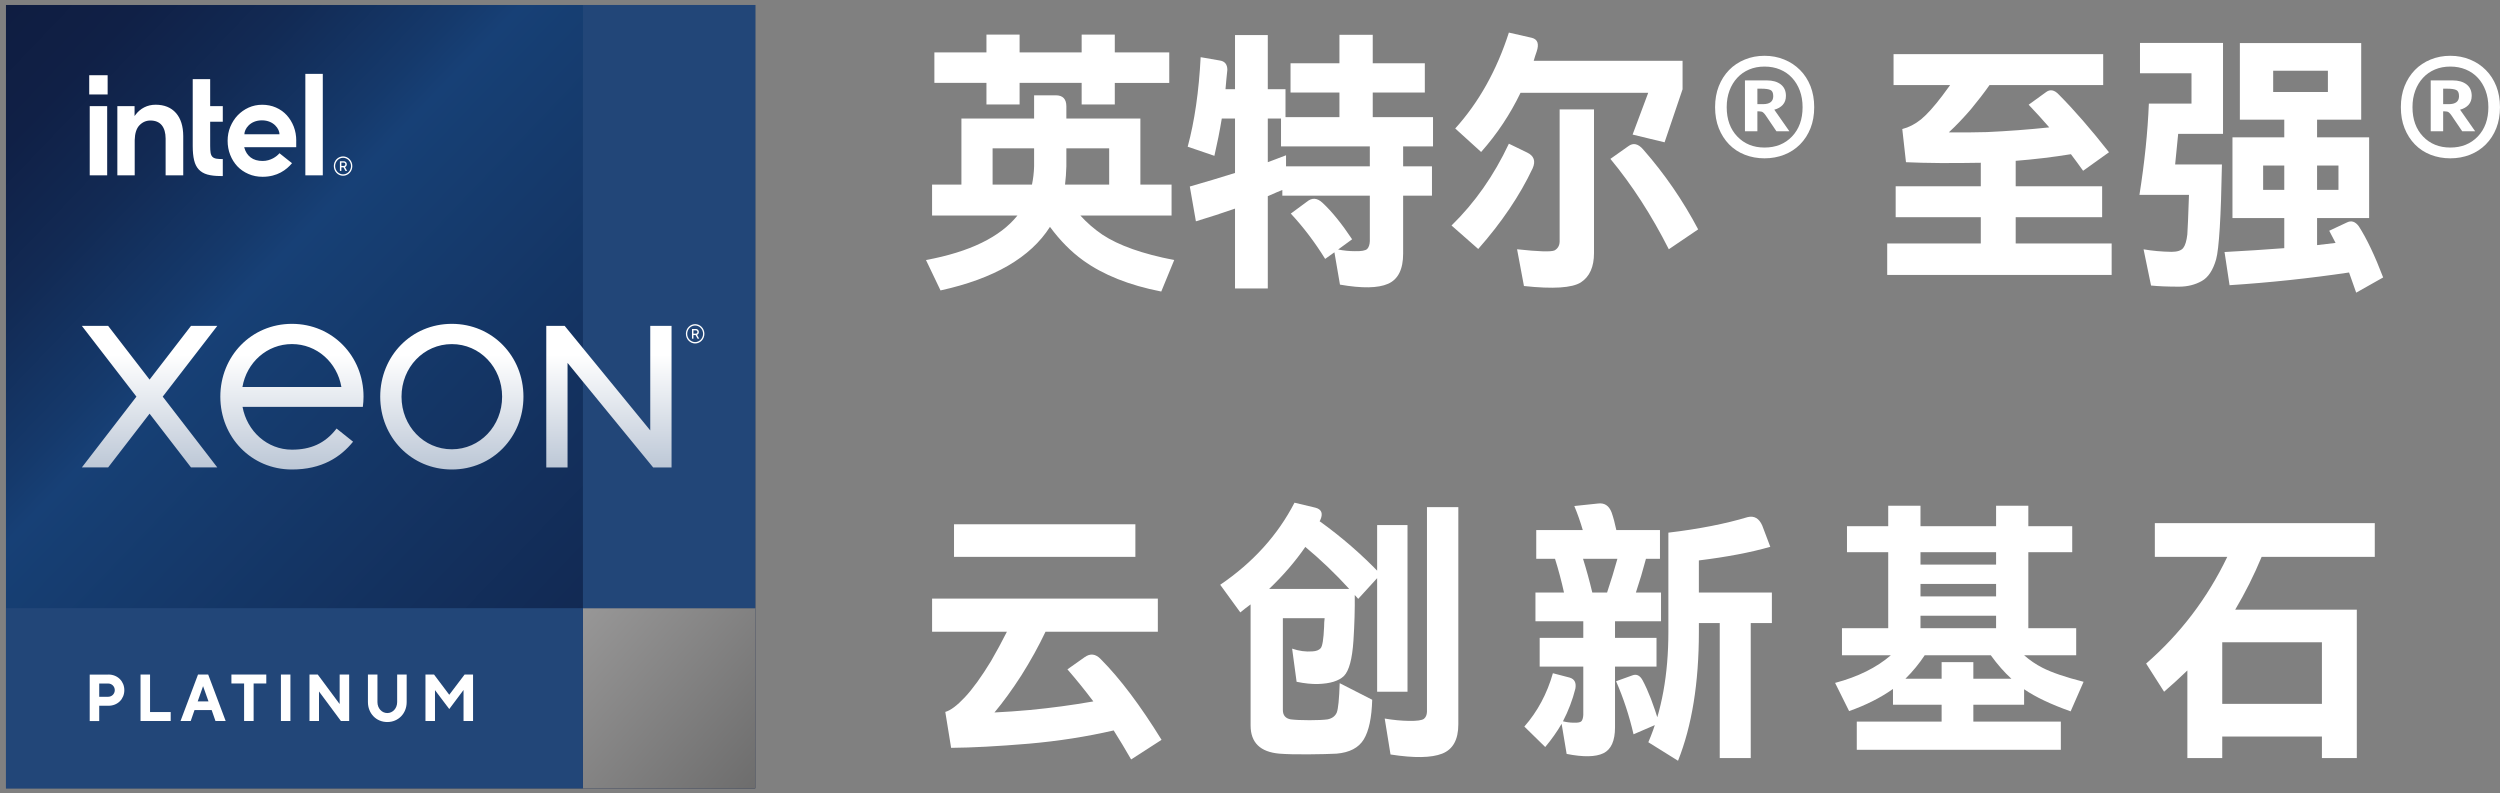
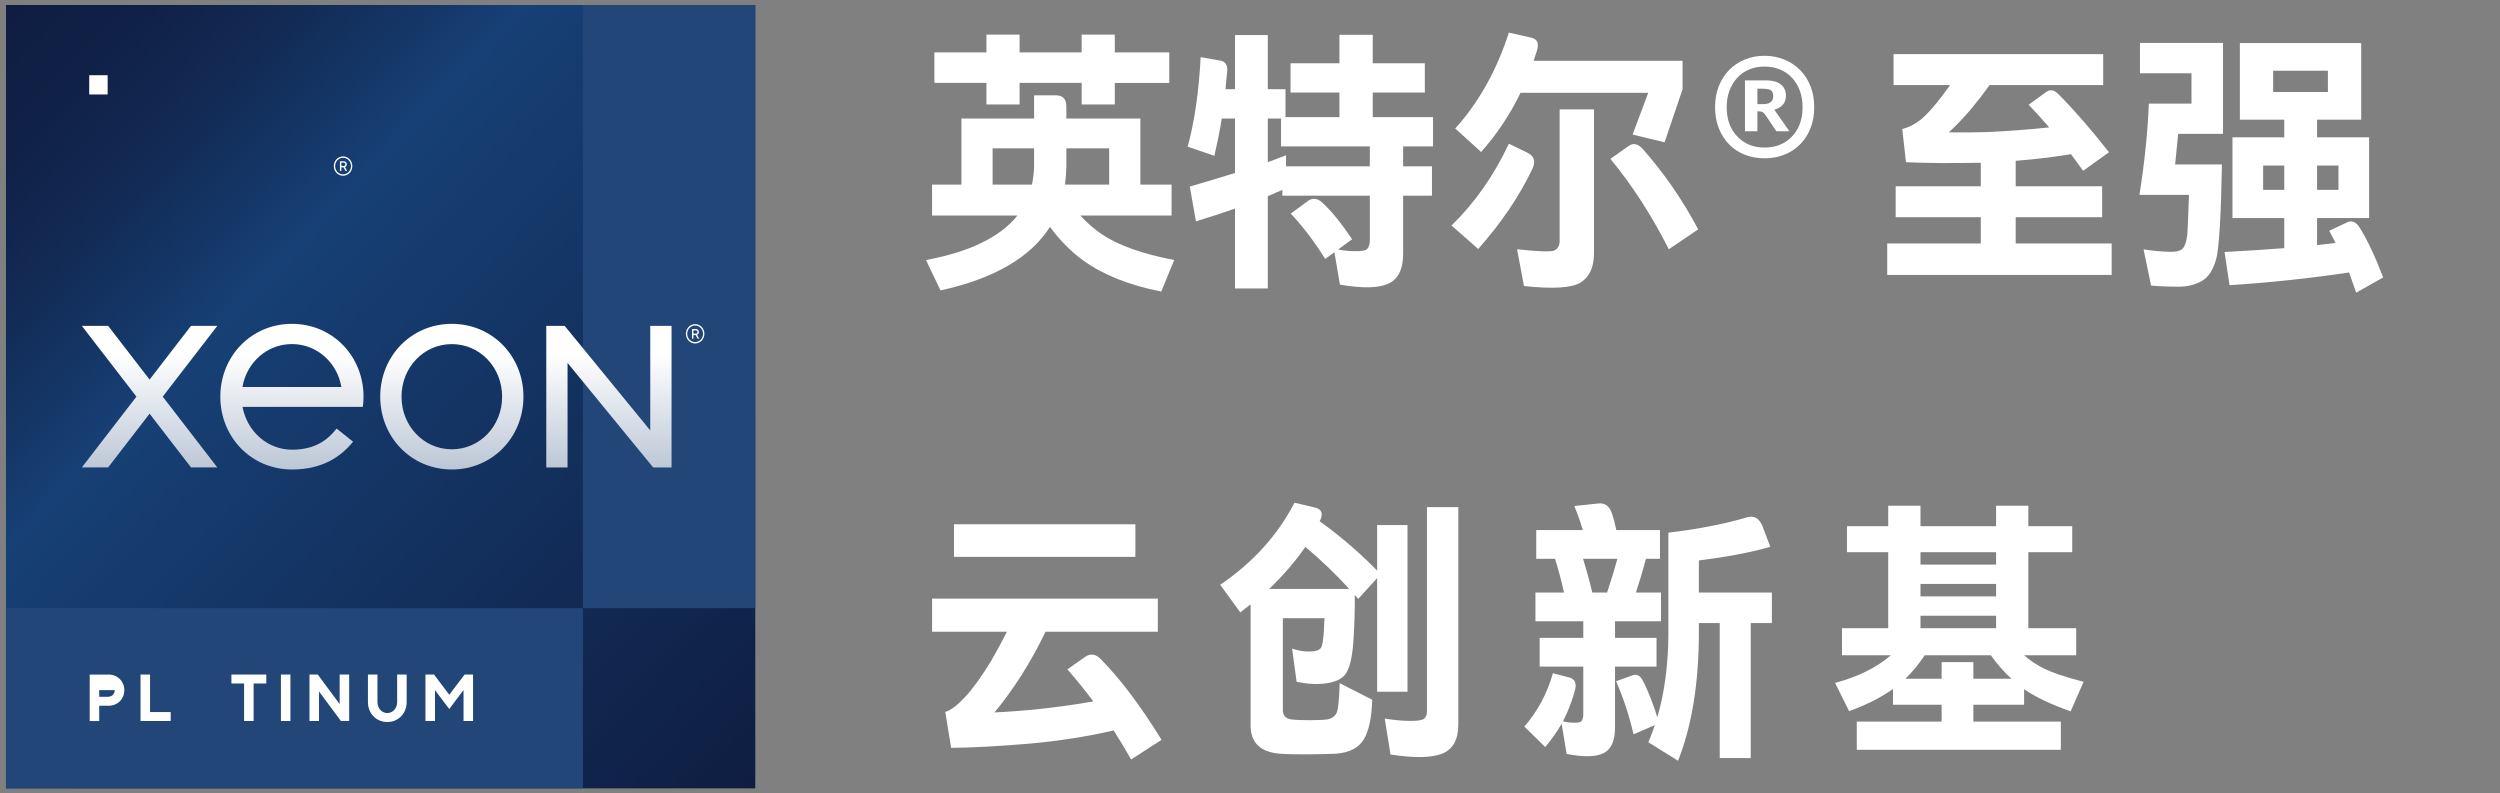
<svg xmlns="http://www.w3.org/2000/svg" width="145" height="46" viewBox="0 0 145 46" fill="none">
  <rect x="0" y="0" width="145" height="46" fill="#808080" stroke="none" />
  <path d="M67.951 12.501H62.661C63.039 12.918 63.464 13.286 63.934 13.607C64.885 14.238 66.274 14.729 68.104 15.082L67.353 16.909C65.492 16.546 63.98 15.941 62.815 15.098C62.119 14.595 61.481 13.949 60.898 13.158C59.773 14.931 57.657 16.162 54.55 16.845L53.707 15.082C56.243 14.611 58.01 13.751 59.012 12.501H54.06V10.705H55.762V6.874H59.978V5.528H61.235C61.644 5.528 61.849 5.742 61.849 6.169V6.874H66.142V10.705H67.951V12.501V12.501ZM64.658 6.059H62.736V4.808H59.137V6.059H57.214V4.808H54.194V3.039H57.214V2.005H59.137V3.041H62.736V2.005H64.658V3.041H67.817V4.81H64.658V6.059V6.059ZM59.855 10.705C59.926 10.363 59.968 10.01 59.978 9.647V8.605H57.571V10.705H59.855V10.705ZM61.849 9.647C61.839 10.022 61.812 10.375 61.772 10.705H64.332V8.605H61.849V9.647Z" fill="white" />
  <path d="M73.532 11.379V16.732H71.631V12.1C70.895 12.356 70.138 12.603 69.362 12.837L69.009 10.818C69.908 10.561 70.782 10.299 71.631 10.032V6.874H70.864C70.742 7.612 70.598 8.333 70.435 9.038L68.886 8.509C69.285 7.034 69.536 5.303 69.638 3.316L70.742 3.508C71.038 3.55 71.186 3.732 71.186 4.053C71.146 4.428 71.109 4.8 71.079 5.175H71.631V2.033H73.532V5.175H74.559V6.874H73.532V9.407C73.89 9.269 74.243 9.134 74.59 9.006V10.93C74.241 11.07 73.888 11.218 73.532 11.379ZM79.45 8.493H74.299V6.794H77.687V5.367H74.851V3.668H77.687V2.017H79.619V3.668H82.64V5.367H79.619V6.794H83.115V8.493H81.382V9.647H83.054V11.347H81.382V14.713C81.382 15.62 81.091 16.203 80.508 16.46C79.926 16.716 78.996 16.732 77.718 16.508L77.396 14.633L76.859 15.017C76.267 14.056 75.602 13.18 74.866 12.388L75.801 11.699C76.098 11.453 76.399 11.475 76.706 11.763C77.248 12.266 77.819 12.972 78.423 13.879L77.611 14.472C77.938 14.536 78.26 14.568 78.576 14.568C78.954 14.578 79.195 14.536 79.297 14.44C79.389 14.344 79.441 14.194 79.45 13.991V11.347H74.375V9.647H79.45V8.493Z" fill="white" />
  <path d="M84.188 13.079C85.537 11.764 86.647 10.183 87.515 8.334L88.573 8.847C88.972 9.039 89.079 9.344 88.895 9.76C88.15 11.341 87.095 12.902 85.737 14.441L84.188 13.079ZM88.956 3.525H97.589V5.176L96.546 8.254L94.691 7.805L95.596 5.384H88.19C87.586 6.635 86.825 7.779 85.905 8.815L84.403 7.452C85.773 5.935 86.81 4.08 87.515 1.89L88.849 2.194C89.186 2.281 89.278 2.547 89.125 2.996C89.064 3.168 89.006 3.345 88.956 3.525ZM92.452 6.346V14.682C92.452 15.483 92.197 16.05 91.686 16.381C91.174 16.701 90.076 16.771 88.389 16.589L87.99 14.457C89.248 14.595 89.974 14.617 90.168 14.521C90.352 14.415 90.449 14.249 90.459 14.024V6.346H92.452ZM94.445 8.478C94.731 8.264 95.022 8.334 95.32 8.686C96.556 10.097 97.614 11.636 98.493 13.303L96.791 14.457C95.789 12.479 94.66 10.732 93.403 9.215L94.445 8.478Z" fill="white" />
  <path d="M105.224 6.218C105.224 6.667 105.153 7.073 105.01 7.436C104.866 7.799 104.665 8.111 104.404 8.374C104.143 8.636 103.837 8.837 103.484 8.975C103.131 9.113 102.75 9.183 102.342 9.183C101.934 9.183 101.552 9.113 101.2 8.975C100.847 8.837 100.542 8.636 100.287 8.374C100.032 8.111 99.833 7.799 99.689 7.436C99.546 7.073 99.475 6.667 99.475 6.218C99.475 5.769 99.546 5.362 99.689 5C99.833 4.637 100.032 4.324 100.287 4.062C100.542 3.799 100.847 3.597 101.2 3.453C101.552 3.308 101.934 3.236 102.342 3.236C102.75 3.236 103.131 3.308 103.484 3.453C103.837 3.597 104.143 3.799 104.404 4.062C104.665 4.324 104.866 4.637 105.01 5C105.152 5.364 105.224 5.769 105.224 6.218ZM100.149 6.218C100.149 6.923 100.354 7.49 100.763 7.917C101.171 8.344 101.698 8.558 102.342 8.558C102.995 8.558 103.528 8.344 103.936 7.917C104.345 7.49 104.55 6.923 104.55 6.218C104.55 5.865 104.496 5.545 104.389 5.256C104.281 4.967 104.13 4.719 103.936 4.511C103.743 4.302 103.509 4.142 103.239 4.03C102.969 3.918 102.67 3.861 102.342 3.861C102.014 3.861 101.719 3.918 101.453 4.03C101.186 4.142 100.956 4.302 100.763 4.511C100.569 4.719 100.418 4.967 100.31 5.256C100.203 5.545 100.149 5.865 100.149 6.218ZM103.783 7.612H103.032L102.403 6.683C102.351 6.609 102.302 6.552 102.25 6.514C102.198 6.476 102.121 6.458 102.02 6.458H101.928V7.612H101.207V4.663H102.48C102.817 4.663 103.085 4.741 103.285 4.895C103.484 5.05 103.584 5.272 103.584 5.561C103.584 5.775 103.522 5.947 103.4 6.082C103.277 6.216 103.114 6.308 102.909 6.362L103.783 7.612ZM102.25 6.041C102.648 6.041 102.848 5.887 102.848 5.577C102.848 5.384 102.792 5.264 102.679 5.216C102.566 5.168 102.397 5.144 102.173 5.144H101.928V6.041H102.25Z" fill="white" />
  <path d="M109.826 3.14H121.985V4.935H115.392C115.076 5.384 114.717 5.849 114.319 6.33C113.868 6.853 113.439 7.302 113.031 7.677C113.746 7.687 114.482 7.683 115.239 7.661C116.444 7.606 117.652 7.516 118.857 7.388C118.468 6.939 118.069 6.5 117.661 6.074L118.658 5.352C118.903 5.16 119.158 5.208 119.424 5.497C120.304 6.384 121.27 7.494 122.322 8.831L120.82 9.905C120.584 9.574 120.35 9.253 120.114 8.943C119.072 9.113 118.004 9.241 116.91 9.328V10.802H121.924V12.598H116.91V14.12H122.476V15.948H109.458V14.12H114.886V12.598H109.949V10.802H114.886V9.44C113.159 9.472 111.712 9.462 110.547 9.408L110.332 7.484C110.71 7.388 111.074 7.202 111.421 6.923C111.768 6.635 112.178 6.18 112.647 5.561C112.801 5.346 112.954 5.138 113.107 4.935H109.826V3.14Z" fill="white" />
  <path d="M128.872 9.542C128.818 12.594 128.705 14.427 128.534 15.046C128.352 15.675 128.074 16.094 127.699 16.301C127.313 16.517 126.875 16.627 126.382 16.627C125.74 16.627 125.2 16.605 124.761 16.561L124.327 14.461C124.83 14.547 125.372 14.598 125.949 14.607C126.28 14.607 126.505 14.533 126.624 14.387C126.74 14.241 126.821 13.978 126.865 13.598C126.886 13.315 126.919 12.55 126.961 11.301H124.088C124.387 9.412 124.569 7.649 124.634 6.008H127.107V4.248H124.119V2.489H128.935V7.765H126.334C126.28 8.33 126.221 8.921 126.158 9.54H128.872V9.542ZM136.245 15.804C133.945 16.146 131.635 16.391 129.314 16.541L129.023 14.617C130.209 14.553 131.363 14.479 132.488 14.393V12.646H129.483V7.965H132.488V6.939H129.912V2.499H136.95V6.939H134.39V7.965H137.41V12.646H134.39V14.217C134.748 14.175 135.104 14.131 135.463 14.089C135.34 13.842 135.217 13.608 135.095 13.383L136.122 12.902C136.377 12.774 136.607 12.848 136.812 13.127C137.272 13.842 137.742 14.832 138.223 16.092L136.659 16.974C136.525 16.579 136.387 16.189 136.245 15.804ZM131.262 9.6V11.011H132.488V9.6H131.262ZM135.018 4.102H131.844V5.336H135.018V4.102ZM134.39 9.6V11.011H135.631V9.6H134.39Z" fill="white" />
-   <path d="M144.999 6.218C144.999 6.667 144.928 7.073 144.785 7.436C144.641 7.799 144.44 8.111 144.179 8.374C143.918 8.636 143.612 8.837 143.259 8.975C142.906 9.113 142.525 9.183 142.117 9.183C141.708 9.183 141.327 9.113 140.974 8.975C140.622 8.837 140.317 8.636 140.062 8.374C139.807 8.111 139.608 7.799 139.464 7.436C139.32 7.073 139.25 6.667 139.25 6.218C139.25 5.769 139.32 5.362 139.464 5C139.608 4.637 139.807 4.324 140.062 4.062C140.317 3.799 140.622 3.597 140.974 3.453C141.327 3.308 141.708 3.236 142.117 3.236C142.525 3.236 142.906 3.308 143.259 3.453C143.612 3.597 143.918 3.799 144.179 4.062C144.44 4.324 144.641 4.637 144.785 5C144.926 5.364 144.999 5.769 144.999 6.218ZM139.924 6.218C139.924 6.923 140.129 7.49 140.537 7.917C140.946 8.344 141.473 8.558 142.117 8.558C142.77 8.558 143.303 8.344 143.711 7.917C144.12 7.49 144.325 6.923 144.325 6.218C144.325 5.865 144.271 5.545 144.164 5.256C144.056 4.967 143.905 4.719 143.711 4.511C143.518 4.302 143.284 4.142 143.014 4.03C142.743 3.918 142.444 3.861 142.117 3.861C141.789 3.861 141.494 3.918 141.227 4.03C140.961 4.142 140.731 4.302 140.537 4.511C140.344 4.719 140.192 4.967 140.085 5.256C139.978 5.545 139.924 5.865 139.924 6.218ZM143.558 7.612H142.807L142.178 6.683C142.126 6.609 142.076 6.552 142.025 6.514C141.973 6.476 141.896 6.458 141.795 6.458H141.703V7.612H140.982V4.663H142.255C142.592 4.663 142.86 4.741 143.06 4.895C143.259 5.05 143.359 5.272 143.359 5.561C143.359 5.775 143.297 5.947 143.175 6.082C143.052 6.216 142.889 6.308 142.684 6.362L143.558 7.612ZM142.025 6.041C142.423 6.041 142.623 5.887 142.623 5.577C142.623 5.384 142.567 5.264 142.454 5.216C142.341 5.168 142.172 5.144 141.948 5.144H141.703V6.041H142.025Z" fill="white" />
  <path d="M54.061 34.719H67.155V36.642H60.639C60.249 37.466 59.78 38.316 59.228 39.191C58.697 40.015 58.179 40.724 57.679 41.323C58.344 41.291 59.029 41.243 59.734 41.179C60.97 41.061 62.197 40.896 63.414 40.682C62.933 40.041 62.432 39.422 61.911 38.822L62.908 38.117C63.236 37.883 63.546 37.919 63.843 38.229C64.968 39.361 66.143 40.922 67.37 42.91L65.606 44.048C65.269 43.461 64.932 42.9 64.594 42.365C63.021 42.728 61.38 42.984 59.672 43.134C57.873 43.285 56.37 43.365 55.165 43.375L54.827 41.291C55.134 41.205 55.512 40.922 55.962 40.441C56.422 39.95 56.928 39.249 57.48 38.342C57.796 37.797 58.103 37.229 58.4 36.642H54.061V34.719V34.719ZM55.333 32.298V30.407H65.852V32.298H55.333Z" fill="white" />
  <path d="M70.772 33.917C72.674 32.625 74.109 31.038 75.081 29.156L76.292 29.445C76.66 29.541 76.752 29.788 76.568 30.182C76.558 30.204 76.547 30.22 76.537 30.23C77.804 31.138 78.985 32.164 80.079 33.308L78.776 34.735C78.705 34.649 78.638 34.575 78.576 34.51C78.586 35.322 78.561 36.203 78.5 37.155C78.429 38.223 78.245 38.908 77.948 39.207C77.651 39.496 77.151 39.65 76.445 39.672C76.087 39.682 75.673 39.64 75.203 39.544L74.943 37.62C75.341 37.758 75.734 37.812 76.123 37.78C76.338 37.77 76.497 37.708 76.599 37.596C76.7 37.484 76.767 37.069 76.798 36.354C76.798 36.184 76.808 36.017 76.829 35.857H74.406V41.179C74.406 41.489 74.559 41.67 74.866 41.724C75.132 41.756 75.495 41.772 75.955 41.772C76.415 41.772 76.761 41.756 76.997 41.724C77.264 41.67 77.442 41.537 77.534 41.323C77.616 41.109 77.672 40.544 77.703 39.624L79.588 40.586C79.558 41.634 79.395 42.399 79.098 42.886C78.801 43.373 78.276 43.647 77.519 43.712C77.141 43.733 76.593 43.745 75.878 43.752C75.163 43.758 74.605 43.743 74.207 43.712C73.093 43.615 72.535 43.07 72.535 42.076V35.055C72.33 35.206 72.131 35.36 71.938 35.52L70.772 33.917ZM78.254 34.158C77.467 33.292 76.62 32.481 75.709 31.721C75.127 32.565 74.427 33.378 73.609 34.158H78.254ZM79.874 40.121V30.455H81.635V40.121H79.874ZM84.583 29.413V42.012C84.583 42.9 84.271 43.465 83.644 43.712C83.017 43.958 82.021 43.974 80.65 43.76L80.313 41.676C80.811 41.762 81.287 41.806 81.737 41.812C82.187 41.818 82.471 41.778 82.588 41.692C82.695 41.606 82.755 41.473 82.764 41.291V29.413H84.583Z" fill="white" />
  <path d="M93.671 38.662V42.189C93.671 42.968 93.447 43.469 92.997 43.688C92.546 43.906 91.837 43.92 90.865 43.727L90.574 41.98C90.308 42.439 89.991 42.888 89.623 43.327L88.412 42.141C89.179 41.265 89.731 40.233 90.068 39.047L91.049 39.303C91.325 39.389 91.433 39.602 91.371 39.944C91.208 40.596 90.967 41.227 90.651 41.836C90.865 41.89 91.074 41.916 91.279 41.916C91.525 41.926 91.676 41.894 91.732 41.82C91.787 41.746 91.822 41.628 91.831 41.467V38.662H89.301V36.995H91.831V36.033H89.056V34.366H90.712C90.568 33.715 90.396 33.062 90.191 32.411H89.102V30.744H91.801C91.657 30.253 91.494 29.788 91.31 29.349L92.675 29.205C93.052 29.151 93.319 29.323 93.472 29.718C93.573 30.006 93.665 30.349 93.748 30.744H96.278V32.411H95.465C95.291 33.074 95.097 33.725 94.882 34.366H96.339V36.033H93.671V36.995H96.078V38.662H93.671ZM93.809 32.411H91.816C92.01 33.03 92.19 33.683 92.353 34.366H93.211C93.436 33.693 93.635 33.042 93.809 32.411ZM94.668 39.175C94.913 39.079 95.112 39.169 95.266 39.448C95.594 40.057 95.915 40.89 96.232 41.948L94.745 42.589C94.499 41.521 94.162 40.495 93.733 39.512L94.668 39.175ZM99.745 43.966V36.136H98.535V36.656C98.535 39.604 98.133 42.093 97.326 44.124L95.603 43.05C96.379 41.251 96.766 39.119 96.766 36.656V30.894C98.535 30.683 100.067 30.383 101.359 29.994C101.742 29.9 102.026 30.062 102.211 30.483L102.677 31.715C101.539 32.042 100.159 32.304 98.534 32.505V34.368H102.769V36.138H101.543V43.968H99.745V43.966Z" fill="white" />
  <path d="M119.529 43.487H107.693V41.852H112.614V40.874H109.793V39.96C109.067 40.473 108.22 40.9 107.248 41.243L106.435 39.608C107.763 39.255 108.843 38.72 109.67 38.005H106.834V36.434H109.517V32.026H107.125V30.519H109.517V29.333H111.388V30.519H115.773V29.333H117.643V30.519H120.189V32.026H117.643V36.434H120.419V38.005H117.398C117.726 38.293 118.079 38.534 118.456 38.726C118.998 39.005 119.796 39.277 120.848 39.544L120.097 41.259C118.952 40.852 118.052 40.425 117.398 39.976V40.874H114.454V41.852H119.529V43.487ZM115.466 38.005H111.633C111.317 38.486 110.943 38.94 110.514 39.367H112.614V38.405H114.454V39.367H116.662C116.252 38.995 115.853 38.54 115.466 38.005ZM115.773 32.026H111.388V32.747H115.773V32.026ZM115.773 33.869H111.388V34.59H115.773V33.869ZM115.773 35.712H111.388V36.434H115.773V35.712Z" fill="white" />
-   <path d="M124.981 30.343H137.737V32.298H131.175C130.736 33.356 130.224 34.376 129.642 35.36H136.695V43.968H134.671V42.718H128.89V43.968H126.867V38.886C126.437 39.303 125.987 39.714 125.517 40.121L124.475 38.486C126.458 36.764 128.026 34.703 129.182 32.298H124.981V30.343ZM128.89 40.826H134.671V37.251H128.89V40.826Z" fill="white" />
  <path d="M43.806 0.289H0.346V45.725H43.806V0.289Z" fill="url(#paint0_linear_8956_9528)" />
-   <path d="M43.804 35.272H33.81V45.722H43.804V35.272Z" fill="url(#paint1_linear_8956_9528)" />
  <path d="M43.804 0.289H33.81V35.274H43.804V0.289Z" fill="#224678" />
  <path d="M33.81 35.274H0.346V45.723H33.81V35.274Z" fill="#224678" />
  <path d="M38.95 18.9V27.113H37.884L32.918 21.048V27.113H31.684V18.9H32.75L37.715 24.965V18.9H38.95ZM26.206 18.783C28.564 18.783 30.36 20.661 30.36 23.007C30.36 25.354 28.564 27.231 26.206 27.231C23.849 27.231 22.053 25.354 22.053 23.007C22.053 20.661 23.849 18.783 26.206 18.783ZM26.206 26.059C27.834 26.059 29.123 24.71 29.123 23.007C29.123 21.306 27.834 19.958 26.206 19.958C24.579 19.958 23.288 21.306 23.288 23.007C23.288 24.708 24.577 26.059 26.206 26.059ZM21.045 23.596C21.07 23.404 21.085 23.208 21.085 23.007C21.085 20.661 19.29 18.783 16.932 18.783C14.575 18.783 12.779 20.661 12.779 23.007C12.779 25.354 14.575 27.231 16.932 27.231C18.663 27.231 19.744 26.522 20.478 25.618L19.521 24.855C18.847 25.736 17.998 26.081 16.932 26.081C15.499 26.081 14.326 25.011 14.067 23.598H21.045V23.596ZM16.932 19.956C18.375 19.956 19.554 21.018 19.801 22.446H14.061C14.308 21.02 15.487 19.956 16.932 19.956ZM12.604 18.9H11.079L8.676 22.017L6.272 18.9H4.747L7.913 23.005L4.747 27.111H6.272L8.676 23.993L11.079 27.111H12.604L9.438 23.005L12.604 18.9Z" fill="url(#paint2_linear_8956_9528)" />
  <path d="M40.318 18.88C40.571 18.88 40.778 19.096 40.778 19.361C40.778 19.625 40.571 19.841 40.318 19.841C40.065 19.841 39.858 19.625 39.858 19.361C39.858 19.096 40.065 18.88 40.318 18.88ZM40.318 18.8C40.021 18.8 39.782 19.05 39.782 19.361C39.782 19.671 40.021 19.922 40.318 19.922C40.615 19.922 40.855 19.671 40.855 19.361C40.855 19.05 40.615 18.8 40.318 18.8Z" fill="white" />
  <path d="M40.357 19.08C40.392 19.08 40.421 19.088 40.447 19.104C40.474 19.12 40.495 19.14 40.511 19.168C40.526 19.194 40.534 19.224 40.534 19.259C40.534 19.299 40.524 19.333 40.503 19.361C40.484 19.389 40.459 19.407 40.43 19.419L40.553 19.643H40.457L40.346 19.435H40.219V19.643H40.135V19.082H40.357V19.08ZM40.357 19.353C40.375 19.353 40.392 19.349 40.405 19.341C40.419 19.333 40.43 19.321 40.438 19.307C40.446 19.293 40.449 19.277 40.449 19.256C40.449 19.236 40.446 19.221 40.438 19.206C40.43 19.192 40.419 19.18 40.405 19.172C40.392 19.164 40.377 19.16 40.357 19.16H40.219V19.353H40.357V19.353Z" fill="white" />
  <path d="M6.243 4.363H5.175V5.479H6.243V4.363Z" fill="white" />
-   <path d="M6.216 6.156H5.204V10.171H6.216V6.156ZM12.922 10.211V9.228C12.773 9.228 12.65 9.218 12.556 9.204C12.451 9.186 12.372 9.15 12.318 9.093C12.265 9.037 12.23 8.957 12.213 8.853C12.198 8.755 12.19 8.625 12.19 8.464V7.06H12.922V6.154H12.19V4.589H11.178V8.47C11.178 8.797 11.205 9.075 11.259 9.298C11.312 9.516 11.402 9.697 11.529 9.831C11.655 9.965 11.82 10.063 12.023 10.121C12.226 10.179 12.487 10.21 12.796 10.21H12.922V10.211ZM18.722 4.283H17.71V10.171H18.722V4.283ZM10.203 6.551C9.923 6.234 9.526 6.074 9.026 6.074C8.784 6.074 8.562 6.126 8.363 6.228C8.163 6.33 7.995 6.475 7.86 6.657L7.805 6.731V6.665V6.156H6.806V10.171H7.813V8.031V8.18C7.813 8.156 7.813 8.132 7.814 8.108C7.824 7.733 7.914 7.452 8.081 7.274C8.259 7.086 8.474 6.99 8.723 6.99C9.014 6.99 9.239 7.084 9.386 7.268C9.53 7.448 9.605 7.707 9.606 8.037V8.046V8.047V10.171H10.628V7.891C10.626 7.318 10.484 6.867 10.203 6.551ZM17.183 8.156C17.183 7.867 17.133 7.595 17.037 7.344C16.939 7.094 16.803 6.871 16.631 6.681C16.458 6.493 16.247 6.342 16.004 6.236C15.762 6.13 15.492 6.076 15.201 6.076C14.925 6.076 14.662 6.132 14.421 6.24C14.179 6.35 13.965 6.501 13.787 6.687C13.608 6.873 13.465 7.098 13.359 7.35C13.254 7.603 13.202 7.877 13.202 8.166C13.202 8.454 13.252 8.729 13.351 8.981C13.451 9.236 13.591 9.458 13.765 9.644C13.942 9.831 14.156 9.981 14.408 10.089C14.657 10.2 14.935 10.254 15.23 10.254C16.086 10.254 16.619 9.847 16.937 9.466L16.209 8.887C16.056 9.077 15.692 9.336 15.236 9.336C14.95 9.336 14.716 9.268 14.538 9.132C14.36 8.995 14.237 8.807 14.174 8.574L14.164 8.536H17.181V8.156H17.183ZM14.174 7.787C14.174 7.492 14.496 6.98 15.191 6.98C15.887 6.98 16.211 7.492 16.211 7.787H14.174Z" fill="white" />
  <path d="M19.898 9.152C20.151 9.152 20.358 9.368 20.358 9.632C20.358 9.897 20.151 10.113 19.898 10.113C19.645 10.113 19.438 9.897 19.438 9.632C19.438 9.368 19.643 9.152 19.898 9.152ZM19.898 9.071C19.601 9.071 19.361 9.322 19.361 9.632C19.361 9.943 19.601 10.194 19.898 10.194C20.195 10.194 20.435 9.943 20.435 9.632C20.435 9.324 20.193 9.071 19.898 9.071Z" fill="white" />
  <path d="M19.937 9.352C19.972 9.352 20.001 9.36 20.027 9.376C20.054 9.392 20.075 9.412 20.091 9.44C20.106 9.466 20.114 9.496 20.114 9.53C20.114 9.57 20.104 9.604 20.083 9.633C20.064 9.661 20.039 9.679 20.01 9.691L20.133 9.915H20.037L19.926 9.707H19.799V9.915H19.715V9.354H19.937V9.352ZM19.937 9.625C19.955 9.625 19.972 9.621 19.985 9.613C19.999 9.604 20.01 9.592 20.018 9.578C20.026 9.564 20.029 9.548 20.029 9.528C20.029 9.51 20.026 9.492 20.018 9.478C20.01 9.464 19.999 9.452 19.985 9.444C19.972 9.436 19.957 9.432 19.937 9.432H19.799V9.625H19.937V9.625Z" fill="white" />
-   <path d="M6.289 39.123C6.824 39.123 7.211 39.52 7.211 40.029C7.211 40.542 6.824 40.934 6.289 40.934H5.755V41.82H5.203V39.125H6.289V39.123ZM5.755 39.644V40.413H6.27C6.491 40.413 6.657 40.239 6.657 40.029C6.657 39.816 6.491 39.644 6.27 39.644H5.755V39.644Z" fill="white" />
+   <path d="M6.289 39.123C6.824 39.123 7.211 39.52 7.211 40.029C7.211 40.542 6.824 40.934 6.289 40.934H5.755V41.82H5.203V39.125H6.289V39.123ZM5.755 39.644V40.413H6.27C6.491 40.413 6.657 40.239 6.657 40.029H5.755V39.644Z" fill="white" />
  <path d="M8.151 41.818V39.123H8.703V41.299H9.9V41.818H8.151V41.818Z" fill="white" />
-   <path d="M11.282 41.183L11.062 41.818H10.471L11.485 39.123H12.075L13.089 41.818H12.497L12.277 41.183H11.282ZM11.778 39.796L11.466 40.682H12.093L11.778 39.796Z" fill="white" />
  <path d="M15.445 39.123V39.642H14.71V41.818H14.158V39.642H13.422V39.123H15.445V39.123Z" fill="white" />
  <path d="M16.293 39.123H16.844V41.818H16.293V39.123Z" fill="white" />
  <path d="M20.252 39.123V41.818H19.773L18.502 40.105V41.818H17.95V39.123H18.43L19.7 40.836V39.123H20.252Z" fill="white" />
  <path d="M23.035 40.722V39.123H23.587V40.722C23.587 41.377 23.107 41.878 22.463 41.878C21.82 41.878 21.34 41.377 21.34 40.722V39.123H21.892V40.722C21.892 41.089 22.151 41.357 22.463 41.357C22.776 41.357 23.035 41.087 23.035 40.722Z" fill="white" />
  <path d="M26.947 39.123H27.437V41.818H26.885V40.019L26.057 41.125L25.229 40.027V41.818H24.677V39.123H25.174L26.057 40.297L26.947 39.123Z" fill="white" />
  <defs>
    <linearGradient id="paint0_linear_8956_9528" x1="0.346" y1="0.289" x2="45.737" y2="43.706" gradientUnits="userSpaceOnUse">
      <stop stop-color="#0F1D41" />
      <stop offset="0.089" stop-color="#102046" />
      <stop offset="0.193" stop-color="#122A54" />
      <stop offset="0.303" stop-color="#15396B" />
      <stop offset="0.344" stop-color="#174076" />
      <stop offset="0.385" stop-color="#163E72" />
      <stop offset="0.998" stop-color="#0F1D41" />
    </linearGradient>
    <linearGradient id="paint1_linear_8956_9528" x1="27.626" y1="29.833" x2="52.397" y2="51.448" gradientUnits="userSpaceOnUse">
      <stop stop-color="#B0AFAF" />
      <stop offset="1" stop-color="#4F4F4F" />
    </linearGradient>
    <linearGradient id="paint2_linear_8956_9528" x1="21.849" y1="27.231" x2="21.849" y2="18.783" gradientUnits="userSpaceOnUse">
      <stop offset="0.004" stop-color="#BCC7D6" />
      <stop offset="0.787" stop-color="white" />
    </linearGradient>
  </defs>
</svg>